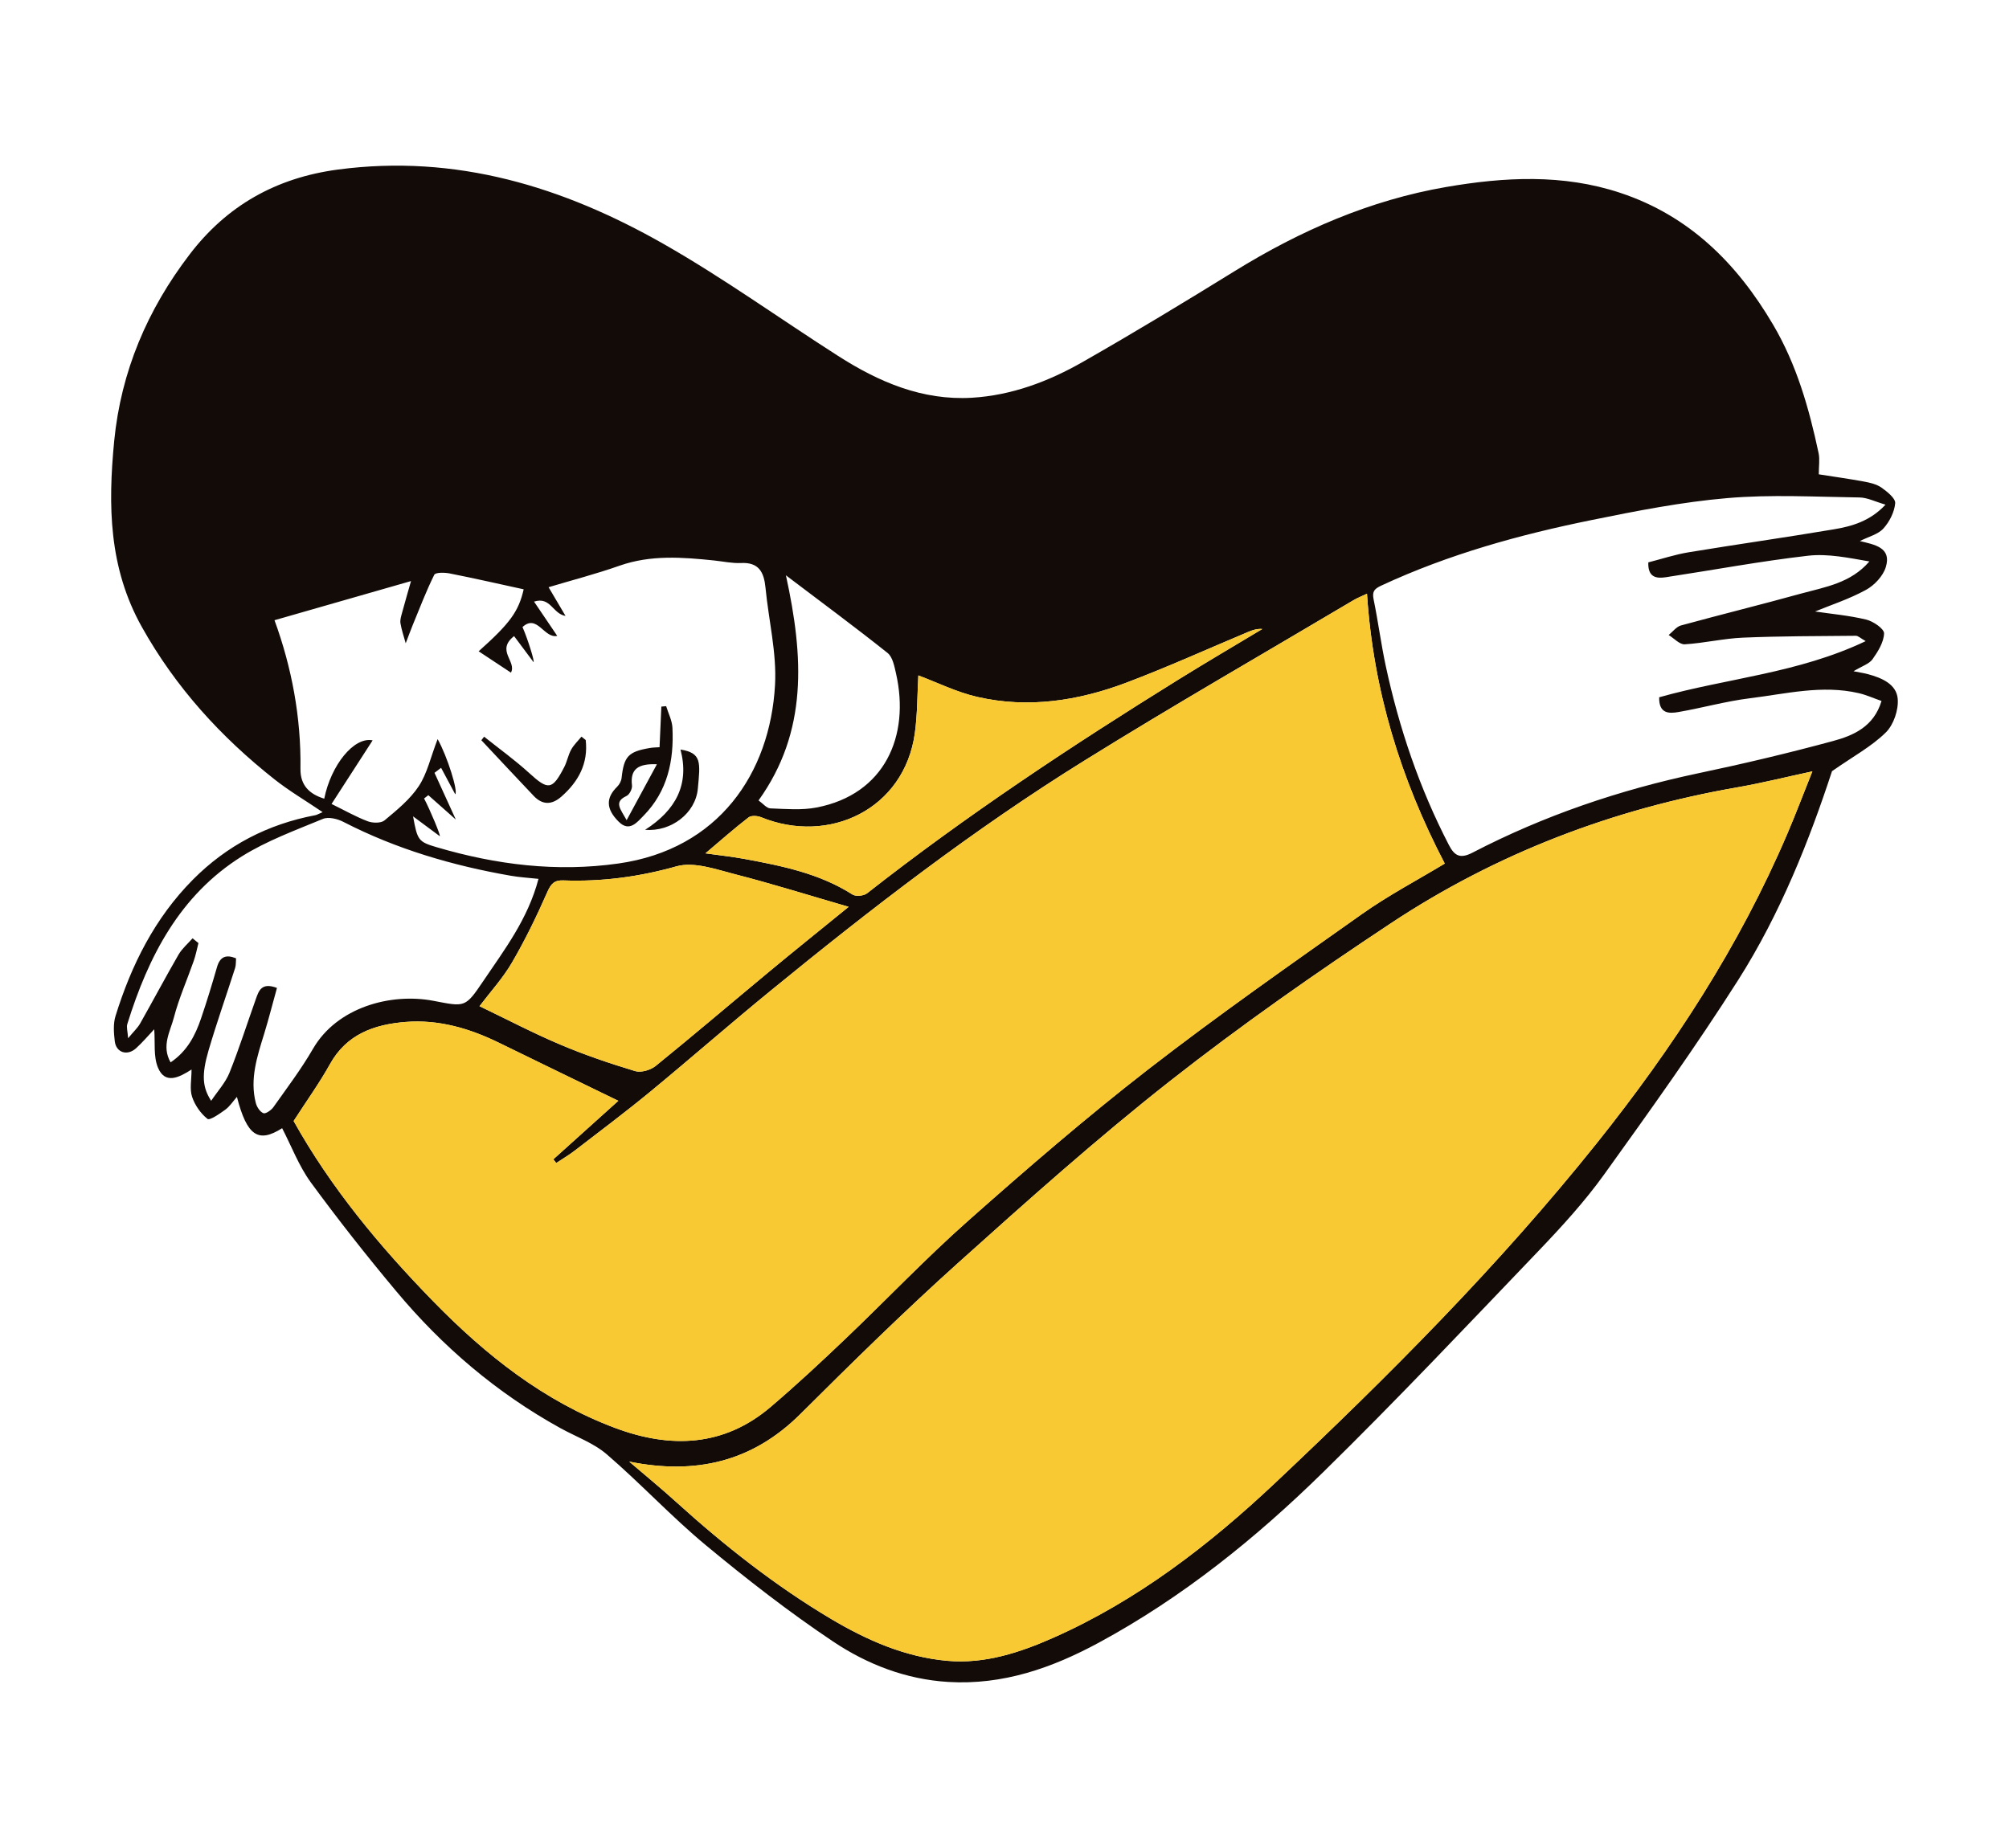
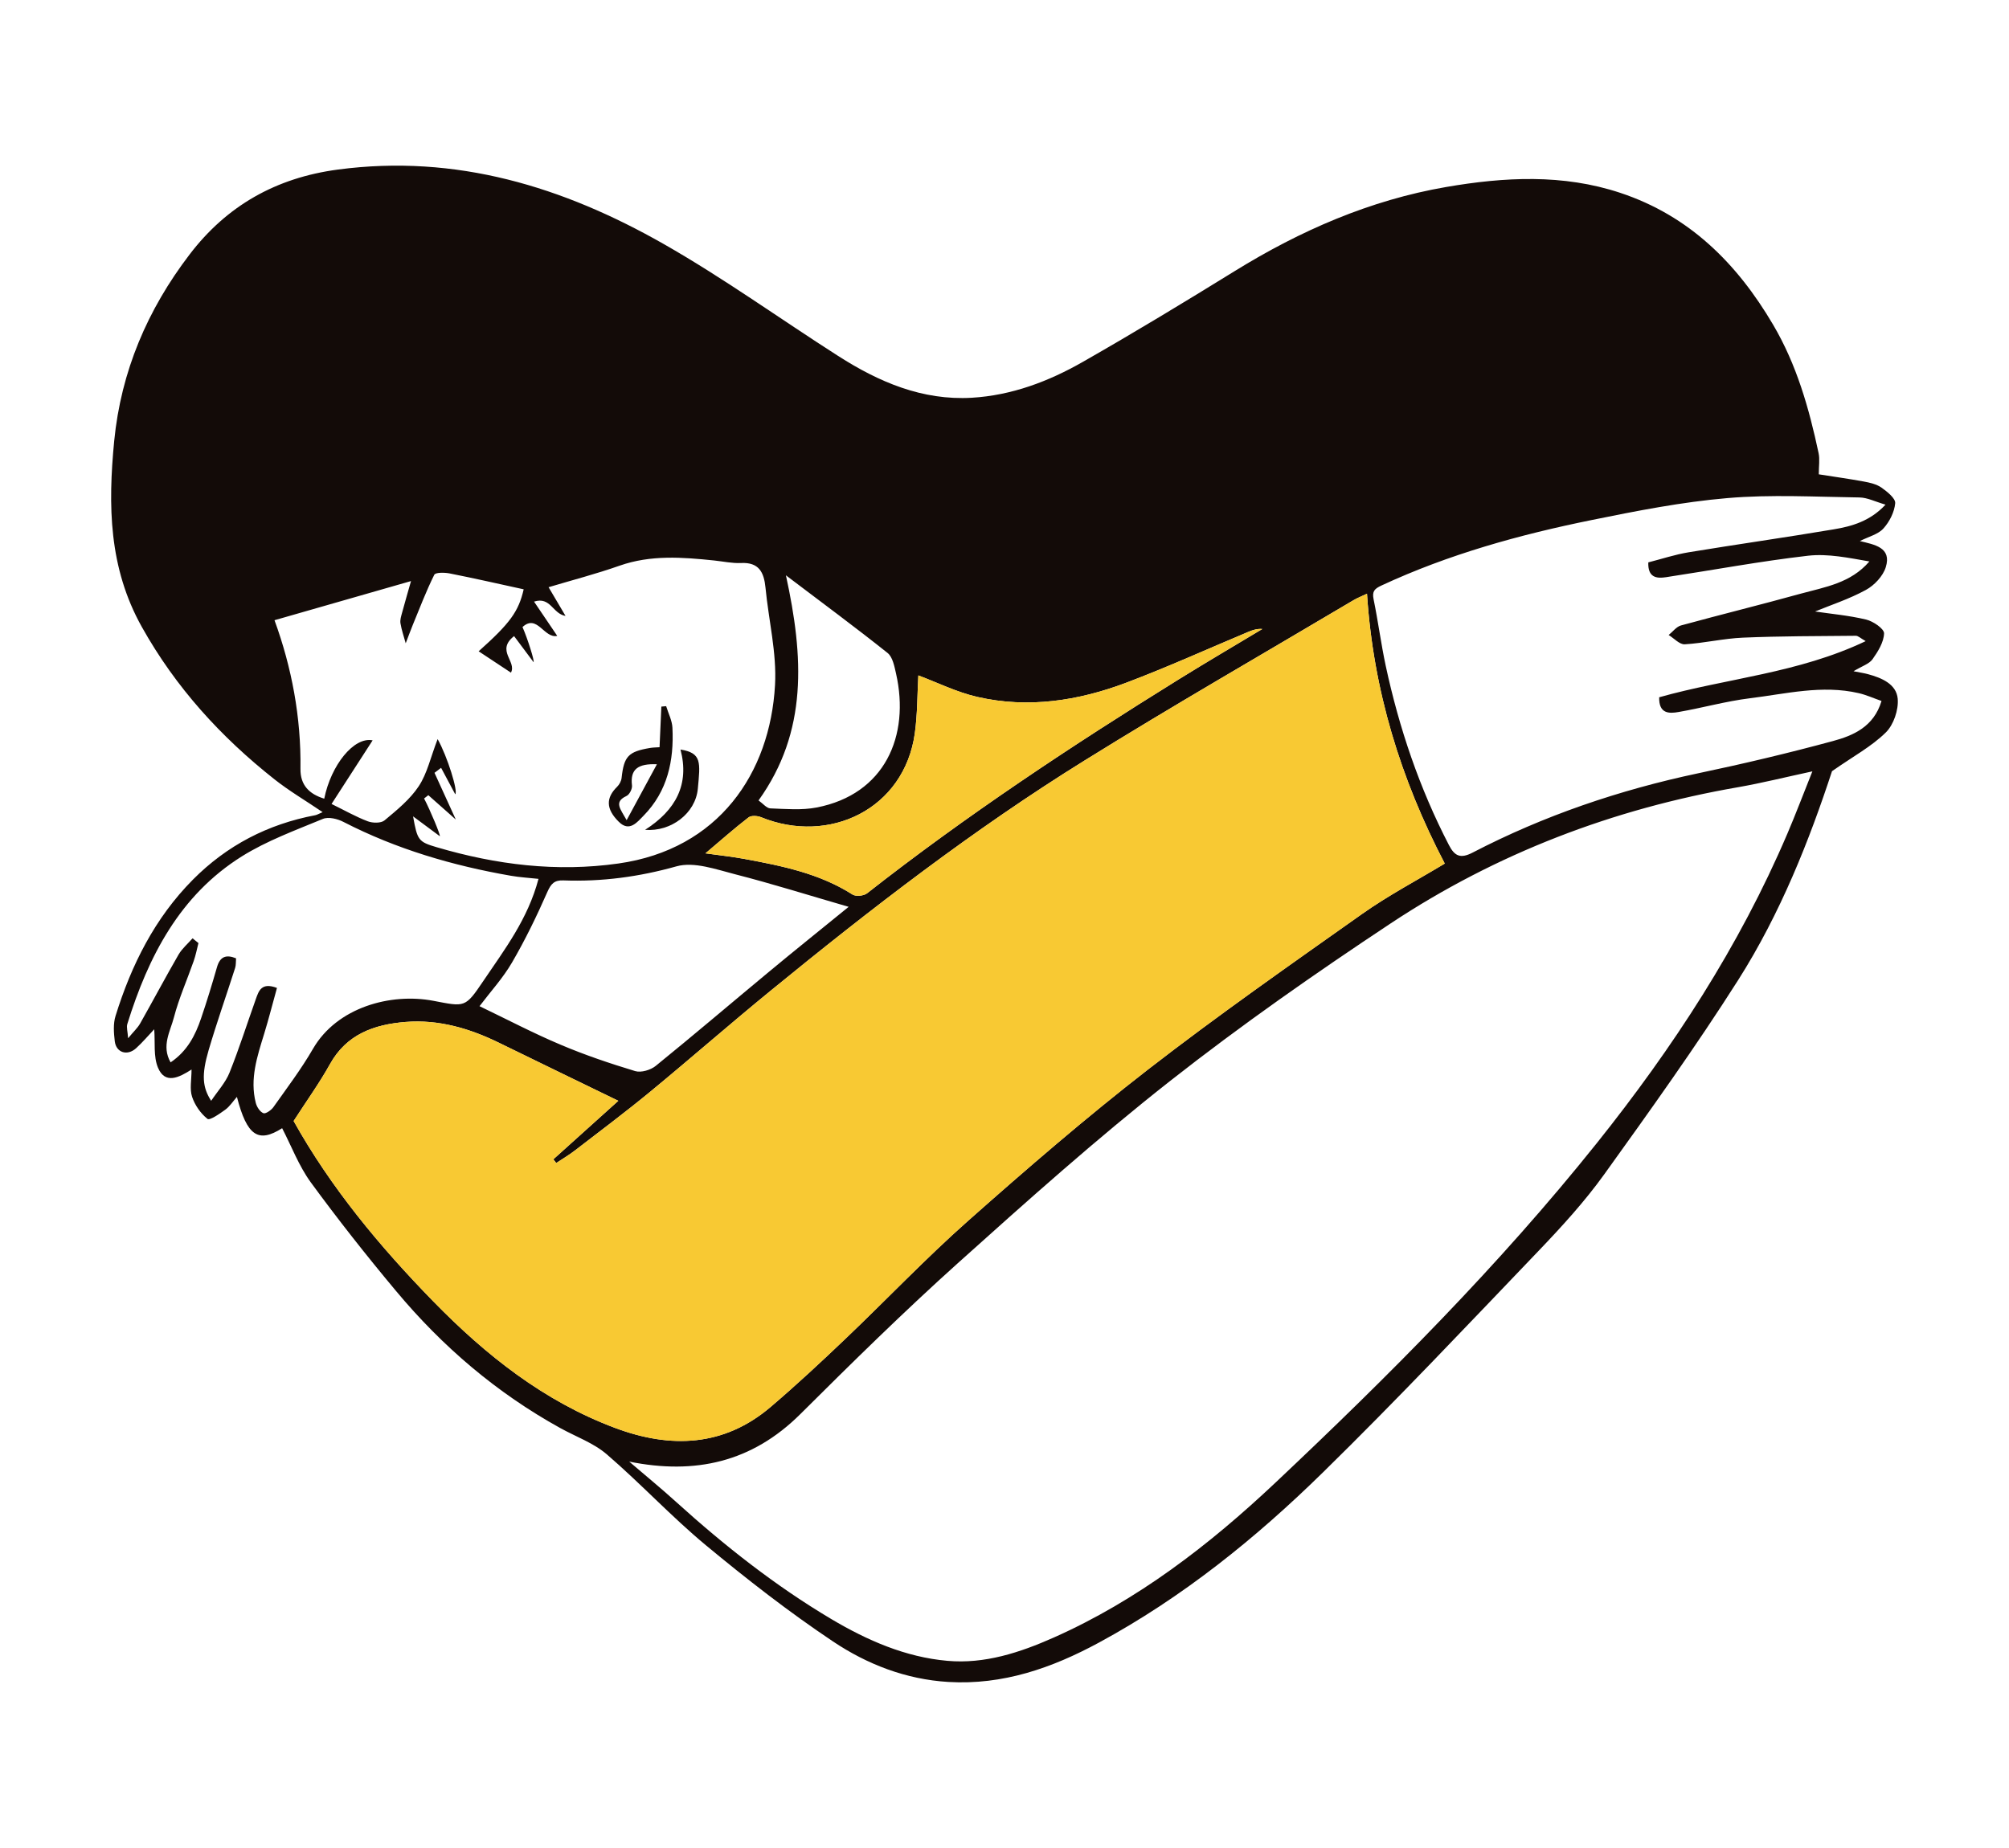
<svg xmlns="http://www.w3.org/2000/svg" id="Warstwa_1" version="1.1" viewBox="0 0 2500 2300">
  <defs>
    <style>
      .st0 {
        fill: #f8c933;
      }

      .st1 {
        fill: #130b08;
      }
    </style>
  </defs>
  <path class="st1" d="M2361.52,869.63c-1.68-18.31-20-26-37.21-30.62-4.54-1.24-9.23-1.9-17.8-3.59,10.77-6.52,19.48-9.08,23.66-14.94,6.81-9.6,14.06-21.24,14.36-32.23.07-5.79-13.55-15.01-22.27-17.14-21.83-5.2-44.46-7.18-63.58-10.04,19.34-7.98,42.41-15.45,63.29-26.88,10.48-5.71,21.24-17.14,24.69-28.27,7.62-24.61-13.99-28.06-32.23-32.52,11.21-5.64,22.71-8.35,29.23-15.6,7.62-8.35,13.77-20.51,14.72-31.5.51-6.08-10.04-14.43-17.14-19.48-6.15-4.25-14.43-6.15-22.05-7.54-18.31-3.37-36.84-5.93-55.89-8.94,0-10.4,1.39-18.68-.22-26.3-11.87-55.82-27.32-110.24-56.7-160.05-44.9-76.33-104.38-135.51-190.01-163.93-71.35-23.73-144.38-19.78-216.75-7.32-94.71,16.33-181.44,54.2-263.04,104.6-62.63,38.68-125.55,76.84-189.42,113.24-42.49,24.25-88.34,41.53-137.86,44.46-61.6,3.59-115.73-19.63-166.28-52.01-72.44-46.29-142.4-96.76-216.97-139.25-125.11-71.27-258.42-112.29-405.66-92.73-76.99,10.25-138.3,45.05-184.59,105.85-52.3,68.49-85.19,145.25-93.69,231.91-7.76,80.21-6.89,157.71,34.43,231.54,42.12,75.3,98.3,136.9,165.18,189.72,18.17,14.36,38.38,26.22,59.77,40.73-4.83,1.98-6.89,3.37-9.16,3.81-58.97,11.13-109.87,37.5-152.21,80.13-47.47,47.83-76.62,106.21-96.32,169.65-3.08,9.74-2.2,21.24-.95,31.72,1.76,14.06,15.6,18.39,26.44,8.57,8.28-7.54,15.6-16.19,22.63-23.66,1.32,16.41-1.17,33.84,4.69,47.83,8.79,21.02,26.15,12.31,41.75,2.27,0,12.89-2.49,24.32.66,33.92,3.44,10.4,10.69,20.8,19.19,27.54,2.78,2.2,15.24-6.45,22.19-11.5,5.42-3.96,9.3-10.04,14.43-15.89,12.53,48.71,26.66,57.79,56.26,38.97,11.65,22.49,20.8,46.95,35.6,67.32,33.84,46.22,69.37,91.34,106.14,135.29,57.65,69.15,125.26,126.87,204.37,170.6,19.48,10.77,41.46,18.53,57.94,32.74,42.19,36.33,80.28,77.43,123.06,112.95,50.98,42.27,103.5,83.21,158.51,119.98,42.56,28.42,90.54,47.1,143.42,50.32,67.9,4.03,128.92-17.36,187.15-48.86,104.01-56.26,195.36-129.94,279.23-212.2,91.63-89.81,179.75-183.2,268.53-275.93,28.71-30.03,56.99-61.02,81.16-94.64,57.13-79.48,114.2-159.24,166.72-241.87,52.89-83.21,88.93-174.99,116.83-260.04,26.37-18.46,49.22-30.69,66.95-48.2,9.74-9.52,16.04-28.27,14.8-41.97ZM1142.79,840.63c23,8.57,47.61,20.88,73.62,26.81,63.07,14.43,125.18,4.84,184.88-17.65,51.27-19.34,101.3-42.05,151.92-63.29,5.35-2.2,10.84-4.18,17.65-3.66-34.87,20.95-69.95,41.53-104.53,62.99-133.24,82.7-263.85,169.06-387.34,265.97-4.1,3.22-13.92,4.18-18.09,1.54-41.09-26.22-87.46-35.6-134.12-44.24-15.75-2.93-31.72-4.61-48.93-7.03,19.27-16.33,36.04-31.13,53.69-44.76,3.37-2.56,10.99-2.05,15.53-.22,84.68,34.57,178.14-9.96,191.33-104.38,3.37-24.32,3.08-49.08,4.39-72.08ZM1056.06,1128.64c-36.77,29.96-68.42,55.3-99.62,81.23-46.88,38.9-93.25,78.45-140.49,116.76-6.37,5.13-18.17,8.64-25.49,6.45-31.5-9.52-62.78-20.07-92.95-32.89-33.4-14.06-65.56-30.98-100.79-47.91,13.92-18.39,29.3-35.16,40.43-54.35,16.48-28.28,30.84-57.94,44.02-87.9,4.54-10.25,8.79-14.72,19.85-14.28,47.83,1.76,94.12-4.4,140.79-17.51,21.83-6.15,49.3,3.81,73.32,9.96,45.78,11.72,90.9,25.93,140.93,40.43ZM1104.55,812.72c6.3,5.06,8.42,16.55,10.48,25.56,17.58,77.72-13.99,150.31-98.81,166.72-18.6,3.59-38.38,1.83-57.57,1.1-4.69-.15-9.23-6.01-14.72-9.89,61.53-85.77,56.18-178.95,34.06-280.18,45.49,34.5,86.65,64.83,126.57,96.69ZM373.89,956.87c.88-64.24-10.91-126.36-32.3-184.96,57.28-16.48,113.54-32.6,169.87-48.71-3.15,11.13-7.25,25.13-11.06,39.19-1.17,4.39-2.78,9.16-2.05,13.41,1.39,8.42,4.25,16.55,6.52,24.83,2.93-7.62,5.71-15.31,8.79-22.85,8.64-20.95,16.7-42.19,26.74-62.41,1.54-3.08,12.82-2.93,19.12-1.69,30.84,6.08,61.46,13.11,92.15,19.78-6.37,27.69-16.92,42.19-56.04,77.13,12.97,8.57,26.52,17.58,40.21,26.59,7.4-14.14-19.04-27.4,3.88-45.49,7.98,10.69,16.12,21.61,24.25,32.45,1.39-1.1-7.18-28.79-13.77-43.73,18.31-16.77,26.88,14.65,43.22,10.99-9.52-14.06-18.83-27.84-28.86-42.63,20.73-6.59,23.07,15.16,39.19,17.8-7.47-12.74-15.02-25.42-21.1-35.74,28.86-8.64,59.11-16.48,88.41-26.81,38.9-13.62,78.08-10.55,117.64-6.45,11.13,1.17,22.34,3.66,33.4,3.15,22.27-1.1,28.57,11.43,30.47,30.54,3.88,40.51,14.14,81.23,11.87,121.37-6.15,109.58-70.03,204.44-194.99,222.09-76.91,10.91-151.92,1.54-225.83-20.22-23.07-6.74-24.25-8.79-29.59-38.46,12.31,9.16,22.78,16.92,33.26,24.69,1.24-.73-11.72-32.01-19.56-46.95,1.76-1.39,3.52-2.71,5.27-4.1,10.33,9.08,20.58,18.24,34.21,30.33-9.96-21.9-18.24-39.99-26.52-58.16,2.71-2.05,5.49-4.1,8.2-6.23,5.86,10.99,11.72,21.9,17.58,32.89,3.81-3.15-9.6-46.81-21.9-68.63-8.79,22.78-12.97,42.78-23.51,58.67-10.84,16.41-27.18,29.67-42.56,42.49-4.39,3.66-14.8,3.44-20.95,1.1-14.72-5.57-28.5-13.48-44.98-21.53,17.21-26.66,33.92-52.52,51.13-79.18-23.37-4.76-51.86,30.98-60.21,72.59-18.75-5.71-29.89-16.92-29.59-37.14ZM340.19,1377.98c-2.71,3.81-9.74,8.64-12.45,7.47-4.32-1.76-8.2-7.84-9.45-12.82-7.62-29.81,1.76-57.79,10.4-85.85,5.86-19.04,10.69-38.38,15.97-57.21-19.26-7.32-22.63,3.66-26.22,13.63-10.92,30.62-20.73,61.68-32.82,91.78-4.98,12.45-14.72,22.93-22.85,35.09-10.84-16.77-12.23-32.08-3.15-63.07,10.11-34.35,22.05-68.12,32.96-102.26,1.17-3.59.8-7.69,1.17-12.01-12.53-5.13-20-2.05-23.73,10.99-6.15,21.31-12.6,42.63-19.78,63.65-7.18,21.17-17.14,40.8-37.94,54.86-11.72-20.51-.37-38.6,4.1-55.89,6.23-23.88,16.41-46.73,24.61-70.17,2.56-7.25,4.03-14.87,5.93-22.41-2.42-1.98-4.91-3.96-7.32-5.93-5.86,6.67-12.97,12.67-17.36,20.14-16.41,28.42-31.79,57.43-47.91,85.92-3.15,5.57-8.13,10.03-14.94,18.31-.51-8.42-2.27-13.55-.95-17.8,26.15-84.02,65.26-160.12,142.32-208.47,31.28-19.56,66.73-32.52,101.08-46.73,6.89-2.86,18.24-.08,25.64,3.81,65.78,33.84,135.73,54.35,208.18,66.95,11.13,1.98,22.56,2.56,34.43,3.88-13.26,50.17-42.19,87.9-68.56,126.94-22.78,33.77-22.78,32.38-62.26,24.83-53.11-10.11-119.98,8.06-149.87,59.84-14.58,25.2-32.3,48.64-49.22,72.52ZM539.14,1619.63c-66.8-68.49-127.53-141.59-173.75-224.44,16.04-24.9,32.01-47.03,45.12-70.61,20.8-37.58,55.23-49.52,94.2-52.67,41.31-3.3,79.84,8.06,116.69,26.15,48.57,23.81,97.2,47.25,148.04,72-25.27,22.71-53.03,47.76-80.87,72.81,1.25,1.54,2.42,3.08,3.59,4.61,7.84-5.2,15.97-9.89,23.29-15.6,31.28-24.1,62.85-47.76,93.32-72.81,50.39-41.53,99.55-84.6,150.09-125.92,125.04-102.26,252.86-201,390.2-286.26,110.46-68.71,223.41-133.46,335.26-199.9,4.98-2.93,10.4-4.98,16.77-8.06,7.76,119.84,41.68,230.3,96.76,335.85-34.5,20.8-70.25,39.63-102.99,62.78-89.66,63.43-179.75,126.43-266.56,193.74-76.91,59.7-150.82,123.57-223.78,188.25-52.74,46.73-101.38,98.01-152.43,146.65-30.33,28.93-60.94,57.43-92.81,84.6-58.53,50.03-124.96,52.15-193.75,26.44-88.71-33.18-161-90.61-226.41-157.63ZM2224.25,1037.45c-59.85,140.35-142.54,266.85-237.48,385.66-121.52,151.99-258.72,289.41-399.94,422.5-82.04,77.28-171.48,146.28-275.78,192.57-41.9,18.61-85.85,33.04-132.21,28.86-52.08-4.61-99.62-25.42-144.3-51.93-69.66-41.39-132.95-91.34-192.94-145.62-19.12-17.36-39.04-33.62-58.6-50.39,81.97,16.55,152.73.8,213.01-59.19,64.09-63.8,128.63-127.31,195.87-187.74,86.36-77.57,173.09-155.14,264.28-226.85,88.34-69.44,180.78-134.05,274.54-196.16,131.56-87.09,276.59-142.47,432.32-169.43,29.67-5.2,58.97-12.53,92.3-19.7-11.13,27.83-20.58,52.89-31.06,77.42ZM2280.65,922.37c-55.45,15.02-111.34,28.28-167.52,40.07-97.93,20.73-191.84,52.59-280.69,98.74-15.24,7.91-22.41,4.17-29.45-9.52-36.62-70.69-61.9-145.4-78.6-223.04-5.86-27.4-9.45-55.3-15.09-82.77-1.98-9.89,1.03-13.04,9.82-17.14,83.65-38.9,171.92-63.29,261.79-81.53,55.82-11.35,112-22.41,168.62-27.25,54.42-4.69,109.51-1.54,164.37-.8,9.89.15,19.7,5.27,32.45,8.94-19.12,20.51-41.68,26.96-64.53,30.76-59.99,10.11-120.28,18.61-180.27,28.5-17.07,2.78-33.7,8.35-50.4,12.6-.66,18.83,10.11,20.29,21.9,18.46,58.89-8.94,117.64-19.92,176.75-26.74,24.98-2.86,50.98,2.71,76.47,7.11-23.37,27.1-55.08,31.79-84.97,39.99-49.66,13.77-99.84,26.08-149.58,39.7-5.71,1.61-10.18,7.84-15.24,11.87,6.67,4.1,13.62,11.94,20,11.57,24.17-1.46,48.2-7.25,72.37-8.28,46.73-1.98,93.61-1.9,140.49-2.34,2.86-.07,5.71,2.93,12.31,6.67-83.94,40-173.24,46.22-256.96,69.88-.51,20.66,12.38,20.44,24.25,18.31,29.67-5.13,58.82-13.4,88.56-17.07,44.9-5.49,89.8-16.99,135.51-6.37,9.3,2.12,18.09,6.15,28.35,9.74-9.6,32.08-35.09,43.07-60.72,49.95Z" />
  <path class="st0" d="M1570.86,782.83c-34.87,20.95-69.95,41.53-104.53,62.99-133.24,82.7-263.85,169.06-387.34,265.97-4.1,3.22-13.92,4.18-18.09,1.54-41.09-26.22-87.46-35.6-134.12-44.24-15.75-2.93-31.72-4.61-48.93-7.03,19.27-16.33,36.04-31.13,53.69-44.76,3.37-2.56,10.99-2.05,15.53-.22,84.68,34.57,178.14-9.96,191.33-104.38,3.37-24.32,3.08-49.08,4.39-72.08,23,8.57,47.61,20.88,73.62,26.81,63.07,14.43,125.18,4.84,184.88-17.65,51.27-19.34,101.3-42.05,151.92-63.29,5.35-2.2,10.84-4.18,17.65-3.66Z" />
-   <path class="st0" d="M1056.06,1128.64c-36.77,29.96-68.42,55.3-99.62,81.23-46.88,38.9-93.25,78.45-140.49,116.76-6.37,5.13-18.17,8.64-25.49,6.45-31.5-9.52-62.78-20.07-92.95-32.89-33.4-14.06-65.56-30.98-100.79-47.91,13.92-18.39,29.3-35.16,40.43-54.35,16.48-28.28,30.84-57.94,44.02-87.9,4.54-10.25,8.79-14.72,19.85-14.28,47.83,1.76,94.12-4.4,140.79-17.51,21.83-6.15,49.3,3.81,73.32,9.96,45.78,11.72,90.9,25.93,140.93,40.43Z" />
  <path class="st0" d="M1797.86,1074.8c-34.5,20.8-70.25,39.63-102.99,62.78-89.66,63.43-179.75,126.43-266.56,193.74-76.91,59.7-150.82,123.57-223.78,188.25-52.74,46.73-101.38,98.01-152.43,146.65-30.33,28.93-60.94,57.43-92.81,84.6-58.53,50.03-124.96,52.15-193.75,26.44-88.71-33.18-161-90.61-226.41-157.63-66.8-68.49-127.53-141.59-173.75-224.44,16.04-24.9,32.01-47.03,45.12-70.61,20.8-37.58,55.23-49.52,94.2-52.67,41.31-3.3,79.84,8.06,116.69,26.15,48.57,23.81,97.2,47.25,148.04,72-25.27,22.71-53.03,47.76-80.87,72.81,1.25,1.54,2.42,3.08,3.59,4.61,7.84-5.2,15.97-9.89,23.29-15.6,31.28-24.1,62.85-47.76,93.32-72.81,50.39-41.53,99.55-84.6,150.09-125.92,125.04-102.26,252.86-201,390.2-286.26,110.46-68.71,223.41-133.46,335.26-199.9,4.98-2.93,10.4-4.98,16.77-8.06,7.76,119.84,41.68,230.3,96.76,335.85Z" />
-   <path class="st0" d="M2255.3,960.02c-11.13,27.83-20.58,52.89-31.06,77.42-59.85,140.35-142.54,266.85-237.48,385.66-121.52,151.99-258.72,289.41-399.94,422.5-82.04,77.28-171.48,146.28-275.78,192.57-41.9,18.61-85.85,33.04-132.21,28.86-52.08-4.61-99.62-25.42-144.3-51.93-69.66-41.39-132.95-91.34-192.94-145.62-19.12-17.36-39.04-33.62-58.6-50.39,81.97,16.55,152.73.8,213.01-59.19,64.09-63.8,128.63-127.31,195.87-187.74,86.36-77.57,173.09-155.14,264.28-226.85,88.34-69.44,180.78-134.05,274.54-196.16,131.56-87.09,276.59-142.47,432.32-169.43,29.67-5.2,58.97-12.53,92.3-19.7Z" />
  <path class="st1" d="M828.96,878.89c2.72,8.95,7.38,17.8,7.82,26.85,2,40.85-6.03,79.02-35.89,109.42-8.15,8.29-17.66,20.66-30.76,7.73-16.37-16.15-16.19-29.94-2.18-43.7,2.79-2.74,5.13-7.07,5.55-10.9,2.99-26.98,8.22-32.8,35.48-37.41,3.73-.63,7.58-.61,11.76-.92.79-17.67,1.52-34.1,2.25-50.54,1.99-.18,3.97-.36,5.96-.54ZM779.8,1020.76c13.65-25.22,25.26-46.67,37.66-69.57-23.3-.98-33.49,5.99-31.01,26.4.5,4.14-3.09,11.29-6.71,12.99-16.21,7.6-7.92,15.8.06,30.19Z" />
-   <path class="st1" d="M728.86,921.01c3.29,29.07-8.89,51.63-30.25,70.43-11.88,10.45-23.5,10.69-34.52-.92-21.81-22.97-43.41-46.15-65.1-69.25,1.15-1.47,2.29-2.93,3.44-4.4,18.75,14.99,38.36,29.05,56.05,45.2,23.68,21.62,28.72,21.5,43.66-7.37,3.56-6.88,4.88-14.94,8.6-21.7,3.27-5.93,8.46-10.81,12.8-16.16,1.77,1.39,3.54,2.78,5.31,4.17Z" />
  <path class="st1" d="M846.81,932.86c26.72,4.32,24.6,16.04,21.57,48.79-2.82,30.49-33.28,53.84-65.63,51.13,38.36-24.55,55.43-56.6,44.06-99.92Z" />
</svg>